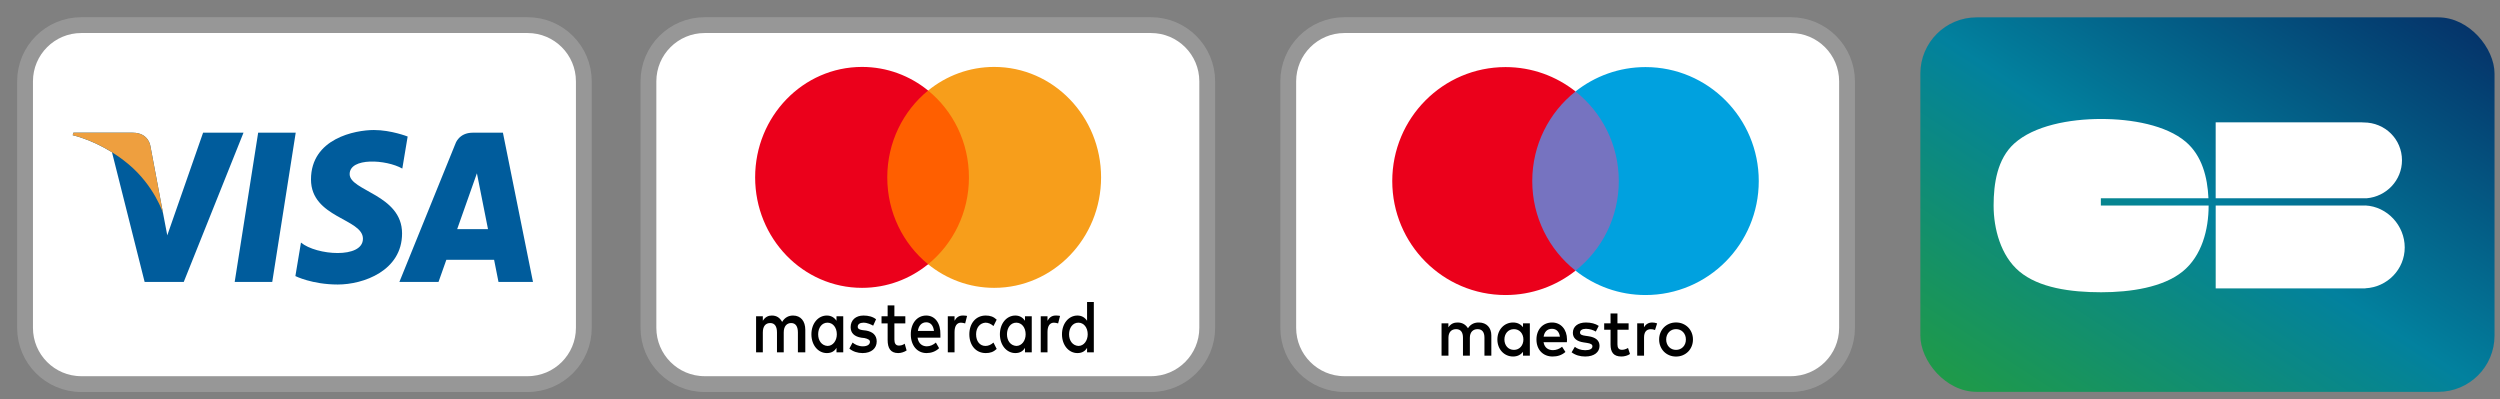
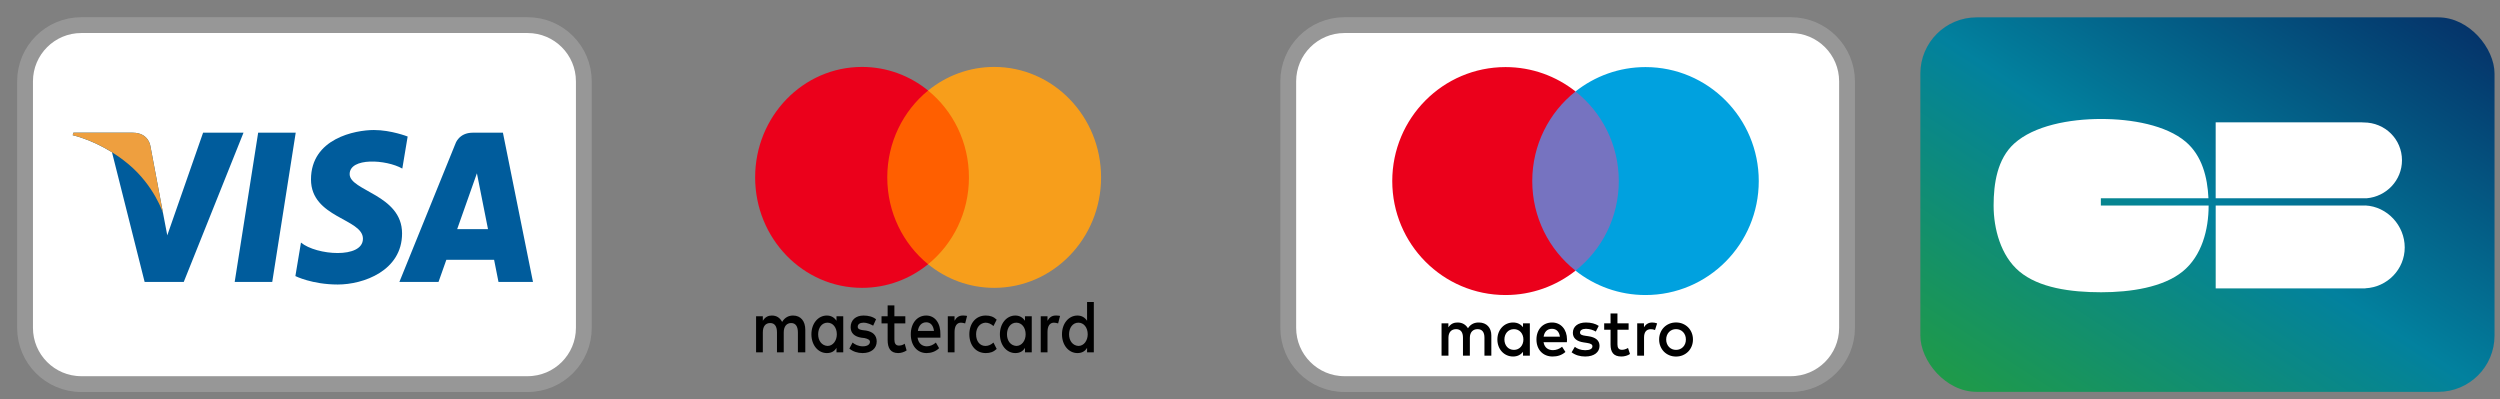
<svg xmlns="http://www.w3.org/2000/svg" width="144px" height="23px" viewBox="0 0 144 23" version="1.1">
  <rect x="0" y="0" width="144" height="23" fill="#808080" stroke="none" />
  <title>logos scheme CB</title>
  <desc>Created with Sketch.</desc>
  <defs>
    <linearGradient x1="0%" y1="100%" x2="100%" y2="0%" id="linearGradient-1">
      <stop stop-color="#219C42" offset="0%" />
      <stop stop-color="#02819E" offset="49.207%" />
      <stop stop-color="#052E66" offset="100%" />
    </linearGradient>
  </defs>
  <g id="Page-1" stroke="none" stroke-width="1" fill="none" fill-rule="evenodd">
    <g id="logos-scheme-CB" transform="translate(1, 1)" fill-rule="nonzero">
      <g id="img_cb_on-copy" transform="translate(109.612, 0)">
        <rect id="Rectangle" fill="url(#linearGradient-1)" x="0" y="0" width="33.073" height="21.57" rx="3.24" />
        <g id="Group" transform="translate(4.079, 5.71)" fill="#FFFFFF">
          <path d="M6.318,4.711 L12.516,4.711 C12.461,3.501 12.149,2.253 11.202,1.452 C10.074,0.497 8.099,0.143 6.333,0.143 C4.496,0.143 2.464,0.531 1.33,1.556 C0.353,2.438 0.141,3.858 0.141,5.133 C0.141,6.469 0.555,8.024 1.616,8.919 C2.743,9.871 4.571,10.124 6.333,10.124 C8.046,10.124 9.9,9.839 11.022,8.934 C12.14,8.031 12.526,6.51 12.526,5.133 L12.526,5.127 L6.318,5.127 L6.318,4.711 Z" id="Fill-2" />
          <path d="M12.933,5.127 L12.933,9.901 L21.556,9.901 L21.556,9.895 C22.817,9.832 23.821,8.805 23.821,7.543 C23.821,6.281 22.817,5.188 21.556,5.125 L21.556,5.127 L12.933,5.127 Z" id="Fill-4" />
          <path d="M23.663,2.523 C23.663,1.307 22.687,0.343 21.457,0.343 C21.372,0.343 21.268,0.327 21.185,0.336 L12.932,0.336 L12.932,4.711 L21.626,4.711 C22.767,4.614 23.663,3.674 23.663,2.523" id="Fill-5" />
        </g>
      </g>
      <g id="img_maestro_on-copy" transform="translate(72.76, 0)">
        <path d="M3.683,0.447 L29.389,0.447 C31.179,0.447 32.629,1.897 32.629,3.687 L32.629,17.884 C32.629,19.673 31.179,21.124 29.389,21.124 L3.683,21.124 C1.894,21.124 0.443,19.673 0.443,17.884 L0.443,3.687 C0.443,1.897 1.894,0.447 3.683,0.447 Z" id="Rectangle" stroke="#979797" stroke-width="0.911" fill="#FFFFFF" />
        <g id="Maestro-logo" transform="translate(6.268, 2.778)">
          <g id="Group-9" transform="translate(0, 0.086)">
            <path d="M15.142,14.712 C15.221,14.712 15.335,14.728 15.422,14.763 L15.301,15.145 C15.218,15.11 15.134,15.098 15.055,15.098 C14.798,15.098 14.669,15.27 14.669,15.578 L14.669,16.624 L14.275,16.624 L14.275,14.759 L14.665,14.759 L14.665,14.985 C14.767,14.821 14.915,14.712 15.142,14.712 Z M13.78,15.13 L13.137,15.13 L13.137,15.972 C13.137,16.16 13.201,16.285 13.398,16.285 C13.5,16.285 13.629,16.249 13.746,16.179 L13.86,16.526 C13.735,16.616 13.538,16.671 13.368,16.671 C12.902,16.671 12.74,16.413 12.74,15.98 L12.74,15.13 L12.373,15.13 L12.373,14.759 L12.74,14.759 L12.739,14.193 L13.137,14.193 L13.137,14.759 L13.78,14.759 L13.78,15.13 Z M11.889,15.235 C11.78,15.165 11.556,15.075 11.325,15.075 C11.11,15.075 10.981,15.157 10.981,15.293 C10.981,15.418 11.117,15.453 11.288,15.477 L11.473,15.504 C11.867,15.563 12.105,15.734 12.105,16.062 C12.105,16.417 11.802,16.671 11.28,16.671 C10.985,16.671 10.713,16.593 10.497,16.429 L10.682,16.113 C10.815,16.218 11.011,16.308 11.284,16.308 C11.552,16.308 11.696,16.226 11.696,16.082 C11.696,15.976 11.594,15.918 11.378,15.887 L11.193,15.859 C10.788,15.801 10.569,15.613 10.569,15.309 C10.569,14.938 10.864,14.712 11.322,14.712 C11.609,14.712 11.87,14.778 12.059,14.907 L11.889,15.235 Z M8.885,15.527 L9.823,15.527 C9.782,15.239 9.619,15.075 9.365,15.075 C9.085,15.075 8.927,15.258 8.885,15.527 Z M10.232,15.691 C10.232,15.746 10.228,15.797 10.224,15.848 L8.881,15.848 C8.938,16.183 9.169,16.304 9.422,16.304 C9.604,16.304 9.797,16.234 9.948,16.109 L10.141,16.409 C9.922,16.601 9.672,16.671 9.4,16.671 C8.858,16.671 8.472,16.285 8.472,15.691 C8.472,15.11 8.843,14.712 9.373,14.712 C9.88,14.712 10.228,15.11 10.232,15.691 Z M16.511,15.094 C16.43,15.094 16.356,15.108 16.286,15.137 C16.217,15.167 16.157,15.207 16.107,15.26 C16.057,15.313 16.017,15.376 15.988,15.449 C15.959,15.522 15.944,15.603 15.944,15.691 C15.944,15.78 15.959,15.861 15.988,15.934 C16.017,16.007 16.057,16.07 16.107,16.123 C16.157,16.175 16.217,16.216 16.286,16.246 C16.356,16.275 16.43,16.289 16.511,16.289 C16.592,16.289 16.667,16.275 16.736,16.246 C16.805,16.216 16.865,16.175 16.916,16.123 C16.967,16.07 17.007,16.007 17.036,15.934 C17.065,15.861 17.079,15.78 17.079,15.691 C17.079,15.603 17.065,15.522 17.036,15.449 C17.007,15.376 16.967,15.313 16.916,15.26 C16.865,15.207 16.805,15.167 16.736,15.137 C16.667,15.108 16.592,15.094 16.511,15.094 Z M16.511,14.71 C16.651,14.71 16.78,14.735 16.899,14.785 C17.018,14.835 17.121,14.904 17.208,14.991 C17.295,15.079 17.363,15.182 17.412,15.302 C17.461,15.421 17.486,15.551 17.486,15.691 C17.486,15.832 17.461,15.961 17.412,16.081 C17.363,16.2 17.295,16.304 17.208,16.392 C17.121,16.479 17.018,16.548 16.899,16.598 C16.78,16.648 16.651,16.673 16.511,16.673 C16.371,16.673 16.242,16.648 16.123,16.598 C16.004,16.548 15.901,16.479 15.815,16.392 C15.729,16.304 15.661,16.2 15.612,16.081 C15.563,15.961 15.538,15.832 15.538,15.691 C15.538,15.551 15.563,15.421 15.612,15.302 C15.661,15.182 15.729,15.079 15.815,14.991 C15.901,14.904 16.004,14.835 16.123,14.785 C16.242,14.735 16.371,14.71 16.511,14.71 Z M6.626,15.691 C6.626,16.019 6.835,16.289 7.175,16.289 C7.5,16.289 7.72,16.031 7.72,15.691 C7.72,15.352 7.5,15.095 7.175,15.095 C6.835,15.095 6.626,15.364 6.626,15.691 Z M8.091,15.691 L8.091,16.624 L7.697,16.624 L7.697,16.398 C7.572,16.566 7.383,16.671 7.126,16.671 C6.619,16.671 6.221,16.261 6.221,15.691 C6.221,15.122 6.619,14.712 7.126,14.712 C7.383,14.712 7.572,14.817 7.697,14.985 L7.697,14.759 L8.091,14.759 L8.091,15.691 Z M5.873,16.624 L5.873,15.453 C5.873,15.012 5.601,14.716 5.162,14.712 C4.931,14.708 4.693,14.782 4.526,15.044 C4.401,14.837 4.205,14.712 3.929,14.712 C3.735,14.712 3.546,14.771 3.399,14.989 L3.399,14.759 L3.005,14.759 L3.005,16.624 L3.403,16.624 L3.403,15.59 C3.403,15.266 3.576,15.095 3.845,15.095 C4.106,15.095 4.239,15.27 4.239,15.586 L4.239,16.624 L4.636,16.624 L4.636,15.59 C4.636,15.266 4.818,15.095 5.079,15.095 C5.347,15.095 5.476,15.27 5.476,15.586 L5.476,16.624 L5.873,16.624 Z" id="Fill-2" fill="#000000" />
            <g id="Group-5">
              <g id="Group-4">
                <polygon id="Fill-4" fill="#7673C0" points="7.867 11.726 13.576 11.726 13.576 1.404 7.867 1.404" />
                <path d="M8.23,6.565 C8.23,4.471 9.204,2.606 10.722,1.404 C9.612,0.525 8.212,0 6.69,0 C3.087,0 0.166,2.939 0.166,6.565 C0.166,10.191 3.087,13.13 6.69,13.13 C8.212,13.13 9.612,12.605 10.722,11.726 C9.204,10.524 8.23,8.659 8.23,6.565" id="Fill-6" fill="#EB001B" />
                <path d="M21.277,6.565 C21.277,10.191 18.357,13.13 14.754,13.13 C13.232,13.13 11.832,12.605 10.722,11.726 C12.239,10.524 13.214,8.659 13.214,6.565 C13.214,4.471 12.239,2.606 10.722,1.404 C11.832,0.525 13.232,0 14.754,0 C18.357,0 21.277,2.939 21.277,6.565" id="Fill-8" fill="#00A1DF" />
              </g>
            </g>
          </g>
        </g>
      </g>
      <g id="img_mastercard_on-copy" transform="translate(35.907, 0)">
-         <path d="M3.683,0.447 L29.389,0.447 C31.179,0.447 32.629,1.897 32.629,3.687 L32.629,17.884 C32.629,19.673 31.179,21.124 29.389,21.124 L3.683,21.124 C1.894,21.124 0.443,19.673 0.443,17.884 L0.443,3.687 C0.443,1.897 1.894,0.447 3.683,0.447 Z" id="Rectangle" stroke="#979797" stroke-width="0.911" fill="#FFFFFF" />
        <g id="Mastercard-logo" transform="translate(6.589, 2.855)">
          <g id="Group-3" transform="translate(0.054, 13.541)" fill="#000000">
            <path d="M2.835,2.898 L2.835,1.6 C2.835,1.103 2.575,0.779 2.131,0.779 C1.908,0.779 1.668,0.865 1.501,1.146 C1.371,0.908 1.186,0.779 0.908,0.779 C0.723,0.779 0.537,0.843 0.389,1.081 L0.389,0.822 L0,0.822 L0,2.898 L0.389,2.898 L0.389,1.752 C0.389,1.384 0.556,1.211 0.815,1.211 C1.075,1.211 1.204,1.406 1.204,1.752 L1.204,2.898 L1.593,2.898 L1.593,1.752 C1.593,1.384 1.779,1.211 2.02,1.211 C2.279,1.211 2.409,1.406 2.409,1.752 L2.409,2.898 L2.835,2.898 Z M8.597,0.822 L7.967,0.822 L7.967,0.195 L7.578,0.195 L7.578,0.822 L7.226,0.822 L7.226,1.233 L7.578,1.233 L7.578,2.184 C7.578,2.66 7.745,2.941 8.189,2.941 C8.356,2.941 8.541,2.877 8.671,2.79 L8.56,2.401 C8.449,2.487 8.319,2.509 8.226,2.509 C8.041,2.509 7.967,2.379 7.967,2.163 L7.967,1.233 L8.597,1.233 L8.597,0.822 Z M11.895,0.779 C11.673,0.779 11.524,0.908 11.432,1.081 L11.432,0.822 L11.043,0.822 L11.043,2.898 L11.432,2.898 L11.432,1.73 C11.432,1.384 11.562,1.19 11.802,1.19 C11.876,1.19 11.969,1.211 12.043,1.233 L12.154,0.8 C12.08,0.779 11.969,0.779 11.895,0.779 Z M6.911,0.995 C6.726,0.843 6.466,0.779 6.188,0.779 C5.744,0.779 5.447,1.038 5.447,1.449 C5.447,1.795 5.67,1.99 6.059,2.055 L6.244,2.076 C6.448,2.12 6.559,2.184 6.559,2.293 C6.559,2.444 6.411,2.552 6.151,2.552 C5.892,2.552 5.688,2.444 5.558,2.336 L5.373,2.682 C5.577,2.855 5.855,2.941 6.133,2.941 C6.652,2.941 6.948,2.66 6.948,2.271 C6.948,1.903 6.707,1.709 6.337,1.644 L6.151,1.622 C5.985,1.6 5.855,1.557 5.855,1.427 C5.855,1.276 5.985,1.19 6.188,1.19 C6.411,1.19 6.633,1.298 6.744,1.363 L6.911,0.995 Z M17.25,0.779 C17.027,0.779 16.879,0.908 16.786,1.081 L16.786,0.822 L16.397,0.822 L16.397,2.898 L16.786,2.898 L16.786,1.73 C16.786,1.384 16.916,1.19 17.157,1.19 C17.231,1.19 17.324,1.211 17.398,1.233 L17.509,0.8 C17.435,0.779 17.324,0.779 17.25,0.779 Z M12.284,1.86 C12.284,2.487 12.655,2.941 13.229,2.941 C13.488,2.941 13.674,2.877 13.859,2.703 L13.674,2.336 C13.525,2.466 13.377,2.53 13.211,2.53 C12.896,2.53 12.673,2.271 12.673,1.86 C12.673,1.471 12.896,1.211 13.211,1.19 C13.377,1.19 13.525,1.254 13.674,1.384 L13.859,1.017 C13.674,0.843 13.488,0.779 13.229,0.779 C12.655,0.779 12.284,1.233 12.284,1.86 Z M15.879,1.86 L15.879,0.822 L15.489,0.822 L15.489,1.081 C15.36,0.887 15.174,0.779 14.934,0.779 C14.433,0.779 14.044,1.233 14.044,1.86 C14.044,2.487 14.433,2.941 14.934,2.941 C15.193,2.941 15.378,2.833 15.489,2.639 L15.489,2.898 L15.879,2.898 L15.879,1.86 Z M14.452,1.86 C14.452,1.492 14.656,1.19 14.989,1.19 C15.304,1.19 15.527,1.471 15.527,1.86 C15.527,2.228 15.304,2.53 14.989,2.53 C14.656,2.509 14.452,2.228 14.452,1.86 Z M9.801,0.779 C9.283,0.779 8.912,1.211 8.912,1.86 C8.912,2.509 9.283,2.941 9.82,2.941 C10.079,2.941 10.339,2.855 10.542,2.66 L10.357,2.336 C10.209,2.466 10.024,2.552 9.838,2.552 C9.598,2.552 9.357,2.422 9.301,2.055 L10.617,2.055 C10.617,1.99 10.617,1.947 10.617,1.882 C10.635,1.211 10.302,0.779 9.801,0.779 Z M9.801,1.168 C10.042,1.168 10.209,1.341 10.246,1.665 L9.32,1.665 C9.357,1.384 9.523,1.168 9.801,1.168 Z M19.454,1.86 L19.454,0 L19.065,0 L19.065,1.081 C18.936,0.887 18.75,0.779 18.51,0.779 C18.009,0.779 17.62,1.233 17.62,1.86 C17.62,2.487 18.009,2.941 18.51,2.941 C18.769,2.941 18.954,2.833 19.065,2.639 L19.065,2.898 L19.454,2.898 L19.454,1.86 Z M18.028,1.86 C18.028,1.492 18.232,1.19 18.565,1.19 C18.88,1.19 19.102,1.471 19.102,1.86 C19.102,2.228 18.88,2.53 18.565,2.53 C18.232,2.509 18.028,2.228 18.028,1.86 Z M5.021,1.86 L5.021,0.822 L4.632,0.822 L4.632,1.081 C4.502,0.887 4.317,0.779 4.076,0.779 C3.576,0.779 3.187,1.233 3.187,1.86 C3.187,2.487 3.576,2.941 4.076,2.941 C4.336,2.941 4.521,2.833 4.632,2.639 L4.632,2.898 L5.021,2.898 L5.021,1.86 Z M3.576,1.86 C3.576,1.492 3.78,1.19 4.113,1.19 C4.428,1.19 4.651,1.471 4.651,1.86 C4.651,2.228 4.428,2.53 4.113,2.53 C3.78,2.509 3.576,2.228 3.576,1.86 Z" id="mastercard" />
          </g>
          <g id="Group-2">
            <polygon id="Fill-4" fill="#FF5F00" points="6.999 11.365 12.927 11.365 12.927 1.36 6.999 1.36" />
            <path d="M7.611,6.363 C7.611,4.333 8.531,2.525 9.963,1.36 C8.916,0.508 7.594,-1.76737138e-05 6.157,-1.76737138e-05 C2.757,-1.76737138e-05 5.13159576e-05,2.849 5.13159576e-05,6.363 C5.13159576e-05,9.876 2.757,12.725 6.157,12.725 C7.594,12.725 8.916,12.217 9.963,11.365 C8.531,10.2 7.611,8.392 7.611,6.363" id="Fill-6" fill="#EB001B" />
            <path d="M19.926,6.363 C19.926,9.876 17.169,12.725 13.769,12.725 C12.332,12.725 11.01,12.217 9.963,11.365 C11.395,10.2 12.315,8.392 12.315,6.363 C12.315,4.333 11.395,2.525 9.963,1.36 C11.01,0.508 12.332,-1.76737138e-05 13.769,-1.76737138e-05 C17.169,-1.76737138e-05 19.926,2.849 19.926,6.363" id="Fill-8" fill="#F79E1B" />
          </g>
        </g>
      </g>
      <g id="VISA">
        <path d="M3.683,0.447 L29.389,0.447 C31.179,0.447 32.629,1.897 32.629,3.687 L32.629,17.884 C32.629,19.673 31.179,21.124 29.389,21.124 L3.683,21.124 C1.894,21.124 0.443,19.673 0.443,17.884 L0.443,3.687 C0.443,1.897 1.894,0.447 3.683,0.447 Z" id="Rectangle" stroke="#979797" stroke-width="0.911" fill="#FFFFFF" />
        <g id="visa" transform="translate(3.138, 6.344)">
          <polyline id="Fill-1" fill="#005C9C" points="11.543 8.896 9.38 8.896 10.732 0.299 12.895 0.299 11.543 8.896" />
          <path d="M7.56,0.299 L5.497,6.212 L5.254,4.939 L5.254,4.939 L4.526,1.073 C4.526,1.073 4.438,0.299 3.5,0.299 L0.09,0.299 L0.05,0.444 C0.05,0.444 1.093,0.668 2.313,1.427 L4.193,8.896 L6.446,8.896 L9.888,0.299 L7.56,0.299" id="Fill-2" fill="#005C9C" />
          <path d="M24.575,8.896 L26.562,8.896 L24.83,0.299 L23.091,0.299 C22.287,0.299 22.092,0.939 22.092,0.939 L18.866,8.896 L21.12,8.896 L21.572,7.619 L24.322,7.619 L24.575,8.896 Z M22.195,5.855 L23.332,2.637 L23.971,5.855 L22.195,5.855 Z" id="Fill-3" fill="#005C9C" />
          <path d="M19.035,2.366 L19.343,0.52 C19.343,0.52 18.391,0.145 17.398,0.145 C16.324,0.145 13.775,0.63 13.775,2.991 C13.775,5.212 16.767,5.24 16.767,6.406 C16.767,7.572 14.083,7.364 13.198,6.628 L12.876,8.558 C12.876,8.558 13.842,9.044 15.318,9.044 C16.794,9.044 19.021,8.253 19.021,6.101 C19.021,3.865 16.002,3.657 16.002,2.685 C16.002,1.713 18.109,1.838 19.035,2.366" id="Fill-4" fill="#005C9C" />
          <path d="M5.254,4.939 L4.526,1.073 C4.526,1.073 4.438,0.299 3.5,0.299 L0.09,0.299 L0.05,0.444 C0.05,0.444 1.689,0.795 3.261,2.112 C4.764,3.37 5.254,4.939 5.254,4.939" id="Fill-5" fill="#EE9F3F" />
        </g>
      </g>
    </g>
  </g>
</svg>